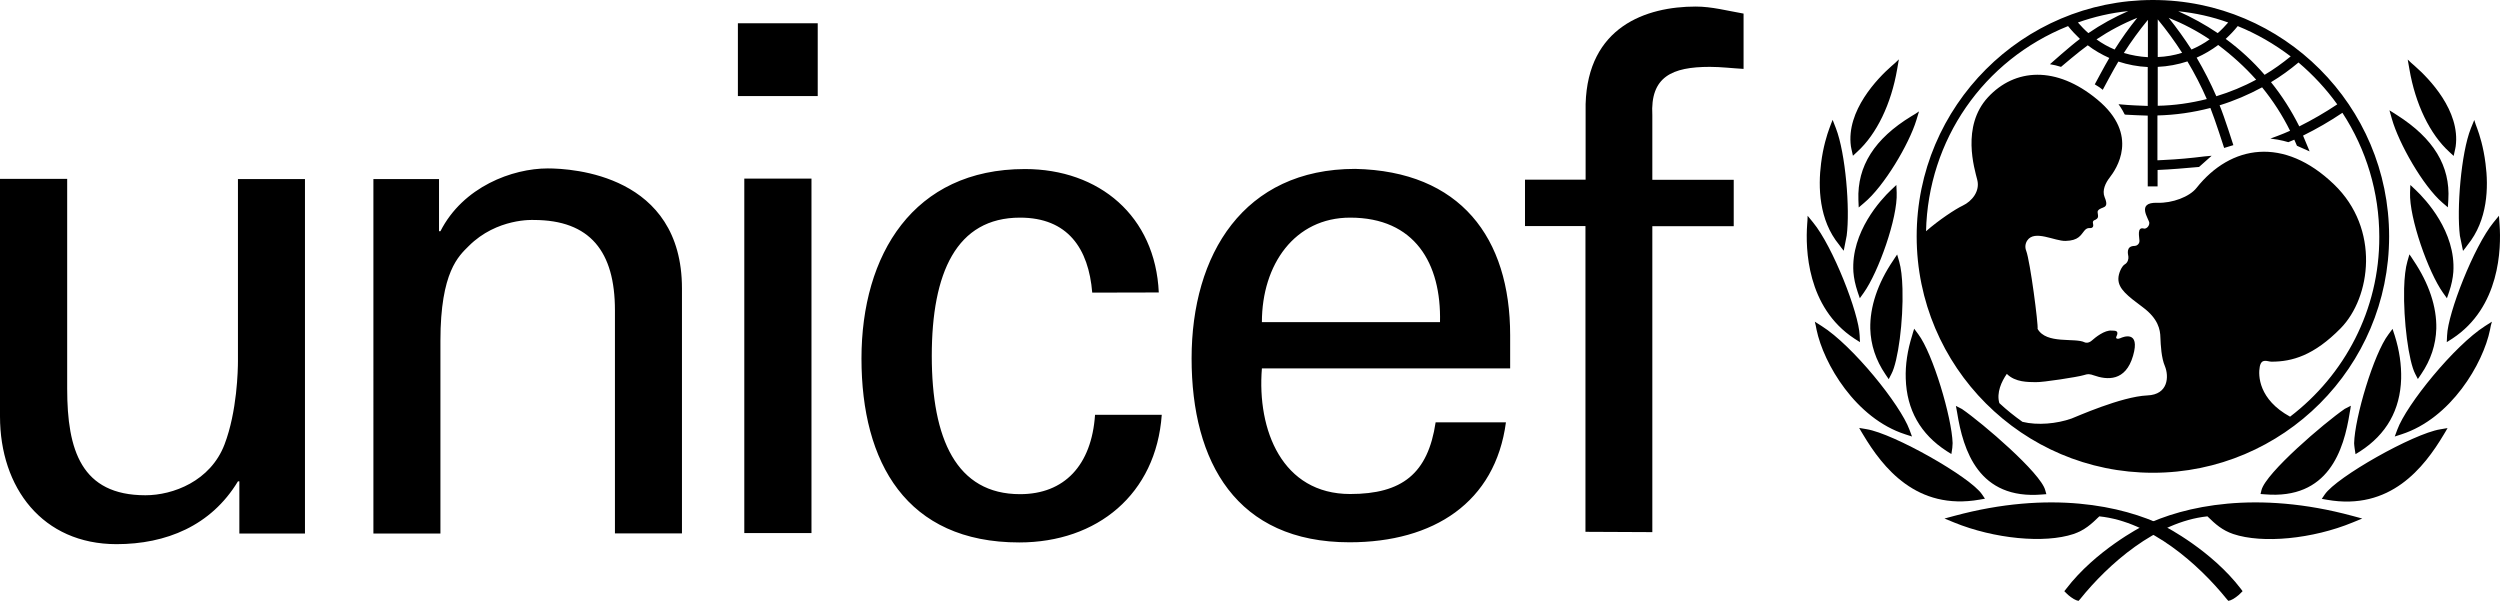
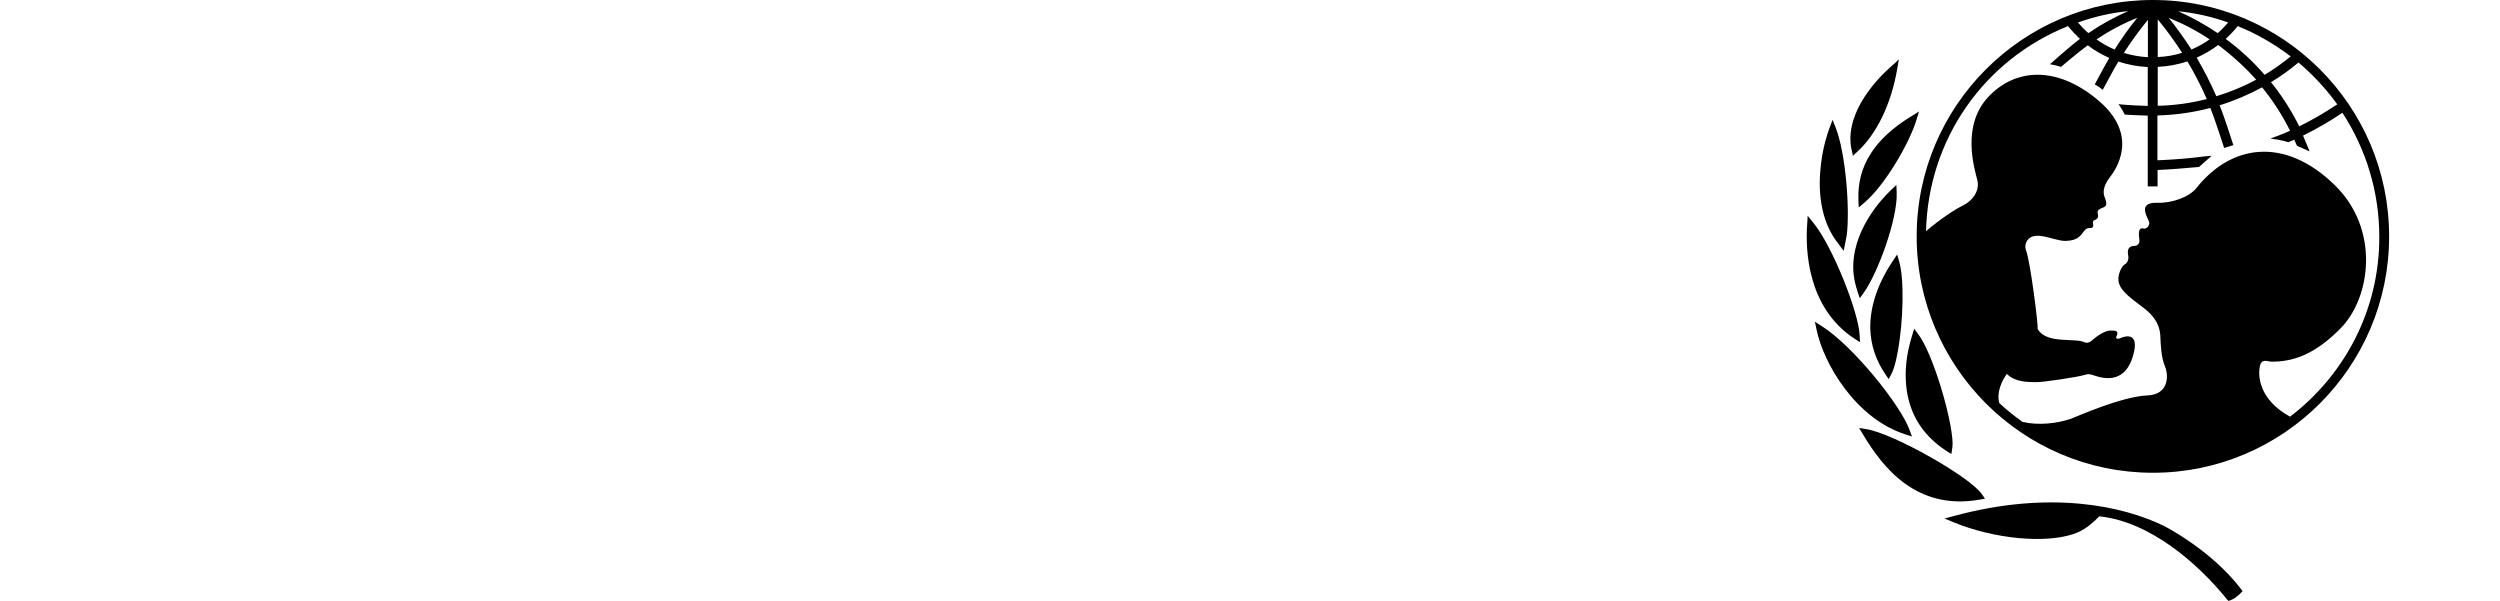
<svg xmlns="http://www.w3.org/2000/svg" id="Calque_2" data-name="Calque 2" viewBox="0 0 1600.17 384.6">
  <defs>
    <style>
      .cls-1 {
        stroke-width: 0px;
      }
    </style>
  </defs>
  <g id="Calque_1-2" data-name="Calque 1">
    <path class="cls-1" d="m1378,0c-83.4,0-151.2,67.9-151.2,151.3s67.8,151.3,151.2,151.3,151.2-67.8,151.2-151.3S1461.4,0,1378,0m118,66.8c-7.8,5.2-15.9,9.9-24.3,14.1-5-10-11-19.5-18.1-28.3,6.2-3.7,12.1-8,17.6-12.6,9.3,7.9,17.7,16.9,24.8,26.8m-63.7-50.1c12.1,4.9,23.5,11.5,33.9,19.4-5.3,4.3-10.8,8.3-16.7,11.8-7.4-8.6-15.8-16.3-24.9-23,2.8-2.6,5.4-5.3,7.7-8.2m11.8,34.3c-8.1,4.4-16.7,7.9-25.5,10.6-3.7-8.5-7.9-16.7-12.6-24.7,4.9-2.2,9.5-4.9,13.8-8.1,8.8,6.6,17,14,24.3,22.2m-17.9-36.6c-2.1,2.4-4.3,4.7-6.7,6.8-8-5.4-16.5-10.1-25.3-14,11,1.1,21.7,3.5,32,7.2m-11.9,10.8c-3.6,2.6-7.5,4.7-11.6,6.5-4.5-7-9.4-13.8-14.6-20.3,9.2,3.7,18,8.3,26.2,13.8m-33.2-12.8c5.6,6.8,10.8,13.9,15.6,21.4-5.1,1.6-10.3,2.5-15.6,2.7V12.4h0Zm0,30.4c6.5-.3,12.9-1.5,19-3.5,4.6,7.7,8.8,15.8,12.4,24.1-10.3,2.6-20.8,4.1-31.4,4.3v-24.9h0Zm-6.3-30.1v23.9c-5.2-.3-10.4-1.2-15.4-2.7,4.7-7.4,9.9-14.5,15.4-21.2m-21.3,19c-4.1-1.7-8-3.9-11.6-6.5,8.2-5.5,16.9-10.1,26.1-13.8-5.3,6.5-10.1,13.3-14.5,20.3m8.7-24.6c-8.9,3.9-17.5,8.6-25.5,14.1-2.4-2.1-4.6-4.4-6.7-6.8,10.4-3.7,21.2-6.2,32.2-7.3m103.6,259.6c-20.1-11-20.5-26.3-19.4-32s5-3.2,7.5-3.2c13.2,0,27.1-3.9,44.3-21.4,19.3-19.7,25.4-63.6-4.3-92.1-32-30.8-66-25.4-88,2.3-4.5,5.7-15.5,9.8-25,9.5-14.1-.5-5.2,10.6-5.2,12.9s-2.1,3.9-3.4,3.6c-4.8-1.4-2.9,5.7-2.9,7.9s-2,3.2-3,3.2c-5.9,0-4.3,5.3-4.1,6.8.2,1.4-.3,3.9-2.3,5-1.9,1.1-4.1,5.7-4.1,9.3,0,6.4,5.9,10.9,15.7,18.2,9.8,7.3,11.1,14.3,11.2,19.3.2,5,.6,13.1,2.9,18.4,2.6,6.4,2.3,18.2-11.3,18.7-16.6.7-46,13.9-48.5,14.8-9.3,3.3-21.7,4.5-31.4,2.1-5.2-3.7-10.2-7.7-14.8-12-1.9-6.7,1.4-13.8,4.8-18.7,5.5,5.5,13.8,5.2,18.4,5.3,4.6.2,27.3-3.4,30.5-4.4,3.2-1.1,4.6-.7,6.6,0,8.7,3.1,20.5,4.1,25.3-12.5s-6.6-12-8-11.3-3.4.6-2.7-.9c2.1-4.2-1.1-3.8-2.9-3.9-4.6-.5-10.7,4.5-12.7,6.3s-4,1.6-4.7,1.2c-6.1-3.1-24.5,1.4-30.1-8.6.5-2.7-4.7-43-7.3-50-.9-2.2-.6-4.7.7-6.6,4.7-7,17.5.5,24.5.3,8.3-.2,9.7-3.7,12-6.5,2.2-2.7,3.8-1.2,5-2,1.5-1,.1-2.9.6-4,.6-1.1,1.2-.5,2.6-1.8s-.2-3.9.5-5c2.1-3.1,7.7-.6,4.3-8.7-1.8-4.4.7-9.3,3.2-12.5,4-5.2,19.7-27.2-7.9-50-26.3-21.8-52.8-20-70-1.4-17.1,18.6-8.6,45.7-6.8,52.9,1.8,7.2-3.4,13.6-9.3,16.4-4.7,2.2-15.4,9.3-23.5,16.4,1.3-58.3,36.6-109.5,90.9-131.3,2.3,2.9,4.9,5.6,7.6,8.2-6,4.4-19.2,16.2-19.2,16.2,0,0,1.8.3,3.5.7,1.2.3,3.6,1,3.6,1,0,0,11.6-9.9,17.1-13.8,4.2,3.2,8.9,5.9,13.8,8.1-2.7,4.5-9.3,16.9-9.3,16.9,0,0,1.5.9,2.9,1.8,1.3.9,2.2,1.7,2.2,1.7,0,0,7.2-13.6,10-18.1,6.1,2,12.4,3.2,18.8,3.5v24.9c-3.5-.1-12.7-.5-16.4-.9l-2.3-.2,1.3,1.9c1,1.4,1.7,2.9,2.4,4.2l.3.5.6.1c2.7.2,11,.5,14.1.6v45.3h6.3v-10.5c9.2-.4,16.9-1.1,26.1-1.9h.4l8.1-7.2-4.5.4c-8.7,1.1-17.4,1.9-26.2,2.3l-4,.2v-28.7c11.5-.3,22.8-1.9,33.9-4.8,3,7.5,8.8,25.6,8.8,25.6l5.9-1.8s-5.7-18-8.8-25.5c9.4-2.9,18.5-6.8,27.2-11.5,7,8.6,13,17.9,17.9,27.8-4.5,2.1-12.6,5-12.6,5,6.5.7,11.5,2.3,11.5,2.3,0,0,2.3-1,3.8-1.6.6,1.3,1.7,3.9,1.7,3.9l8.1,3.6-.9-2.2s-2.7-6.4-3.3-7.9c8.7-4.3,17.2-9.2,25.2-14.6,15.4,23.6,23.6,51.1,23.6,79.3.2,46.8-22.3,88.7-57.1,115.2m-252.7-226.5l-2.4,2.1c-8.9,7.8-29.1,28.6-26,51.3,0,.1.3,1.6.3,1.6l1,4.5,2.8-2.6c12.4-11.3,21.7-30.6,25.5-52.8l1.1-6.3-2.3,2.2h0Zm-41.2,39.3l-1,2.7c-1.4,3.8-4,11.8-5.3,22.4-1.9,15-1.5,36.2,11.6,52.1l1.4,1.9,1.5,1.9,1.9-9.7c2.2-17-.7-52.7-6.9-68.7l-2.1-5.4-1.1,2.8h0Zm-15,61.4l-.2,2.8c-1.1,15.3-.3,53,30.2,73l3.6,2.3-.2-4.3c-.5-14.3-17.2-57-29.8-72.3l-3.5-4.3-.1,2.8h0Zm5.3,67.5l.5,2.6c4.5,21.7,25,56.8,56.8,67l4.3,1.4-1.6-4.3c-5.9-16.2-36.5-54-56.2-66.4l-4.4-2.8.6,2.5h0Zm63.7-135.5l-2.5,1.5c-23.6,14.4-34.7,31.9-33.9,53.5l.2,4.9,3.4-2.9c12.8-10.6,28.8-37.6,33.5-53l1.7-5.6-2.4,1.6h0Zm-13.9,47.2l-1.8,1.7c-6,5.7-25.6,26.6-23.9,52.3.3,4,1.2,8.2,2.7,12.7l1.4,4.1,2.5-3.5c9.4-13.2,21.8-47.9,21.1-64.1l-.2-4.9-1.8,1.7Zm1,44.7l-1.3,2c-9.9,14.6-14.9,29.7-14.6,43.6.3,10.3,3.5,20.1,9.7,29.2l2.1,3.1,1.7-3.3c4.3-8,7.7-34,7.1-54.6-.2-7.3-.9-13.3-2.1-17.4l-1.3-4.5-1.3,1.9h0Zm11.5,47.8l-.6,2.1c-3,9.5-4.4,18.8-4.1,27.6.6,20,9.4,35.6,26.3,46.5l2.9,1.8.6-3.9c0-.1.2-3.1.2-3.1-.5-16.3-12.6-57.2-22-69.7l-2.6-3.5-.7,2.2h0Zm-33.3,63.4l1.2,2c12.7,21.3,34.3,48.9,74.7,41.8l3.4-.6-1.9-2.8c-7.6-11.2-56.6-38.9-73.9-41.7l-4.7-.8,1.2,2.1Zm59.7,54.2l-6.3,1.7,6.1,2.5c25.7,10.5,57.9,13.6,76.5,7.4,7-2.4,11.3-6.2,16.5-11.3,32.9,3.4,63.6,30.7,81.6,53l1,1.1,1.4-.4c2-.7,5.1-3.1,6.4-4.5l1.3-1.3-1.1-1.5c-18.7-24.5-48-39.7-49.3-40.3-26.5-12.9-73-22.9-134.1-6.4" />
-     <path class="cls-1" d="m1252.3,261.9l.4,2.2c3.9,24.2,13.7,55.9,54.5,52.4l2.6-.2-.7-2.5c-2.8-11-40.2-43-53.3-52l-3.9-2,.4,2.1Zm288.8-223.8l1.1,6.3c3.8,22.2,13.1,41.5,25.5,52.8l2.8,2.6,1-4.5s.3-1.5.3-1.6c3.1-22.8-17.1-43.5-26-51.3l-2.4-2.1-2.3-2.2Zm42.6,38.7l-2.2,5.4c-6.3,15.9-9.1,51.7-7,68.7l2,9.7,1.5-1.9,1.4-1.9c13-15.9,13.5-37.1,11.5-52.1-1.3-10.6-3.9-18.6-5.3-22.4l-1-2.7-.9-2.8h0Zm15.8,61.3l-3.5,4.3c-12.5,15.3-29.2,58-29.7,72.3l-.2,4.3,3.6-2.3c30.5-20,31.3-57.7,30.2-73l-.2-2.8-.2-2.8h0Zm-4.5,67.8l-4.4,2.8c-19.6,12.5-50.3,50.2-56.2,66.4l-1.6,4.3,4.3-1.4c31.7-10.2,52.3-45.3,56.7-67l.5-2.6.7-2.5h0Zm-65.6-135.3l1.6,5.6c4.4,15.5,19.8,42.8,32.4,53.6l3.4,2.9.3-4.9c1.3-21.5-9.4-39.2-32.8-54.1l-2.5-1.6-2.4-1.5Zm13.4,47.8l-.2,4.9c-.6,16.2,11.7,50.9,21.1,64.1l2.5,3.5,1.4-4.1c1.5-4.4,2.4-8.7,2.7-12.7,1.7-25.8-17.9-46.6-23.9-52.3l-1.8-1.7-1.8-1.7h0Zm-.6,44.4l-1.3,4.5c-1.2,4.1-1.9,10.1-2.1,17.4-.5,20.6,2.9,46.6,7.1,54.6l1.7,3.3,2.1-3.1c6.2-9.1,9.4-18.9,9.7-29.2.3-13.9-4.7-28.9-14.6-43.6l-1.3-2-1.3-1.9Zm-10.8,47.7l-2.6,3.5c-9.5,12.5-21.6,53.4-22,69.7,0,0,.2,3,.3,3.1l.6,3.9,2.9-1.8c16.9-10.9,25.7-26.5,26.3-46.5.2-8.8-1.1-18.1-4.1-27.6l-.7-2.1-.7-2.2h0Zm35.2,63.5l-4.7.8c-17.3,2.8-66.3,30.5-73.9,41.7l-1.9,2.8,3.4.6c40.4,7.1,62-20.5,74.7-41.8l1.2-2,1.2-2.1h0Zm-194.8,62.6c-1.3.6-30.6,15.8-49.3,40.3l-1.2,1.5,1.3,1.3c1.3,1.4,4.4,3.8,6.4,4.5l1.4.4,1-1.1c17.9-22.3,48.7-49.6,81.5-53,5.2,5.1,9.5,8.9,16.5,11.3,18.7,6.3,50.8,3.2,76.5-7.4l6.1-2.5-6.3-1.7c-61-16.5-107.6-6.5-133.9,6.4m132.9-76.9l-3.9,2c-13.1,9-50.5,41-53.3,52l-.6,2.5,2.6.2c40.9,3.5,50.7-28.2,54.5-52.4l.4-2.2.3-2.1ZM472.3,14.9h51.1v46.6h-51.1V14.9Zm4.1,99.4h43v226.9h-43V114.3h0Zm-324.1.3h42.9v226.9h-42v-33.4h-.9c-17.2,28.5-46.1,40.2-77.7,40.2C27.2,348.3,0,312.2,0,266.5V114.5h43v134.3c0,39.3,9,68.2,50.1,68.2,17.6,0,41.6-9,50.6-32.5,8.1-21.2,8.6-47.9,8.6-53.4v-116.5h0Zm128.7,33.4h.9c14.5-28.5,46.1-40.2,68.7-40.2,15.8,0,85.9,4.1,85.9,76.8v156.8h-42.9v-142.8c0-37.5-15.8-57.8-52-57.8,0,0-23.5-1.4-41.6,16.7-6.3,6.3-18.1,16.3-18.1,60.6v123.4h-42.9V114.6h42v33.4h0Zm418.1,39.3c-2.3-28.3-15.7-48-46.2-48-40.8,0-56.5,35.4-56.5,88.5s15.7,88.5,56.5,88.5c28.3,0,45.8-18.4,48-50.8h42.7c-3.6,50.8-41.3,81.7-91.2,81.7-72.3,0-101-51.2-101-117.7s33.2-121.3,104.6-121.3c47.6,0,83.5,30.1,85.7,79l-42.6.1h0Zm108.6,48.5c-3.2,39.5,13,80.4,56.5,80.4,33.2,0,49.8-13,54.7-45.9h45c-6.8,51.3-46.3,76.8-100.1,76.8-72.3,0-101.1-51.2-101.1-117.7s33.3-121.3,104.7-121.3c67.3,1.4,99.2,44,99.2,106.5v21.2h-158.9Zm114-29.6c.9-37.7-16.2-66.9-57.5-66.9-35.5,0-56.5,30-56.5,66.9h114Zm93.1,134.2v-195.7h-38.7v-29.7h38.8v-48.4c1.4-49.4,38.6-62.4,70.5-62.4,10.3,0,20.2,2.7,30.6,4.5v35.4c-7.3-.4-14.4-1.3-21.6-1.3-24.2,0-38.2,6.3-36.8,31v41.3h52.1v29.7h-52.1v195.8l-42.8-.2h0Z" />
  </g>
</svg>